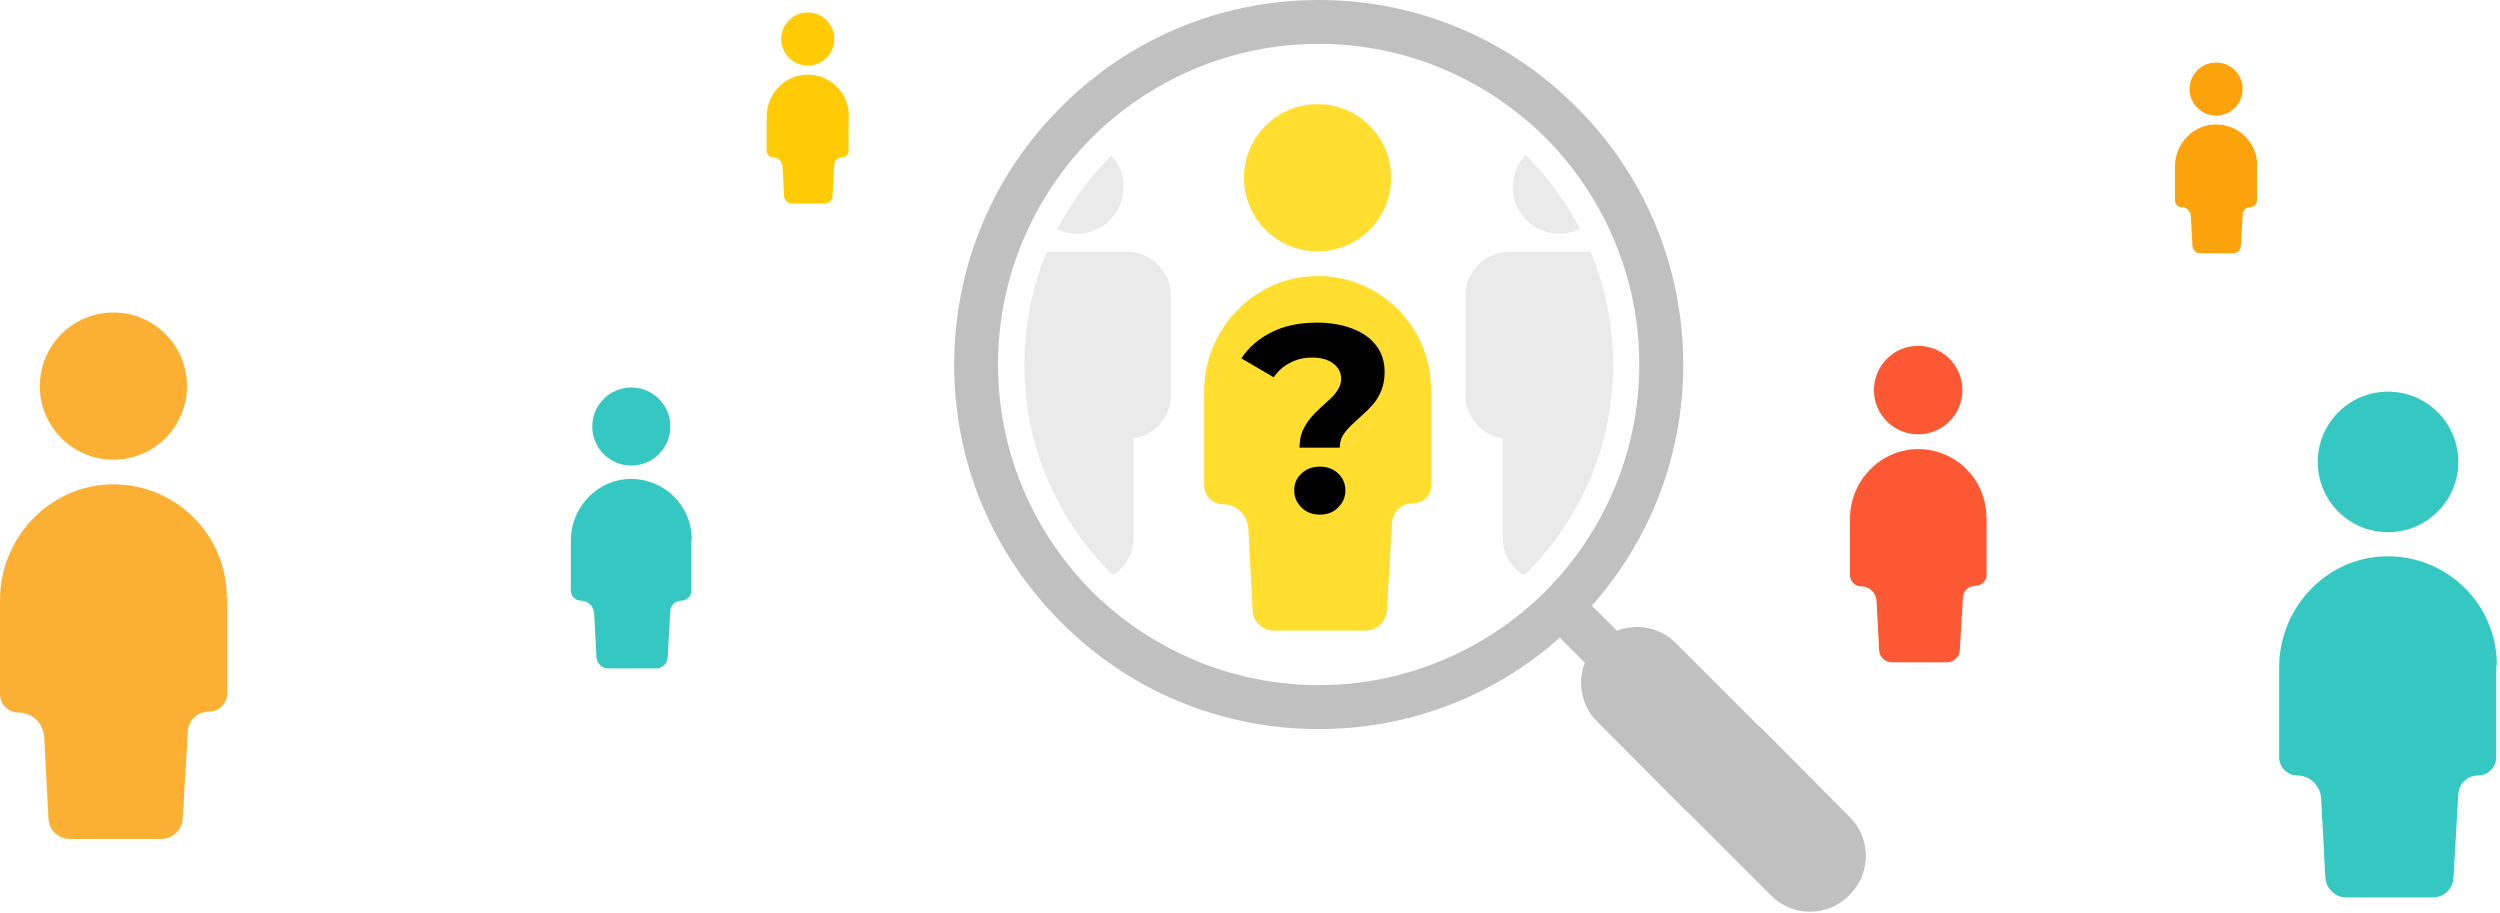
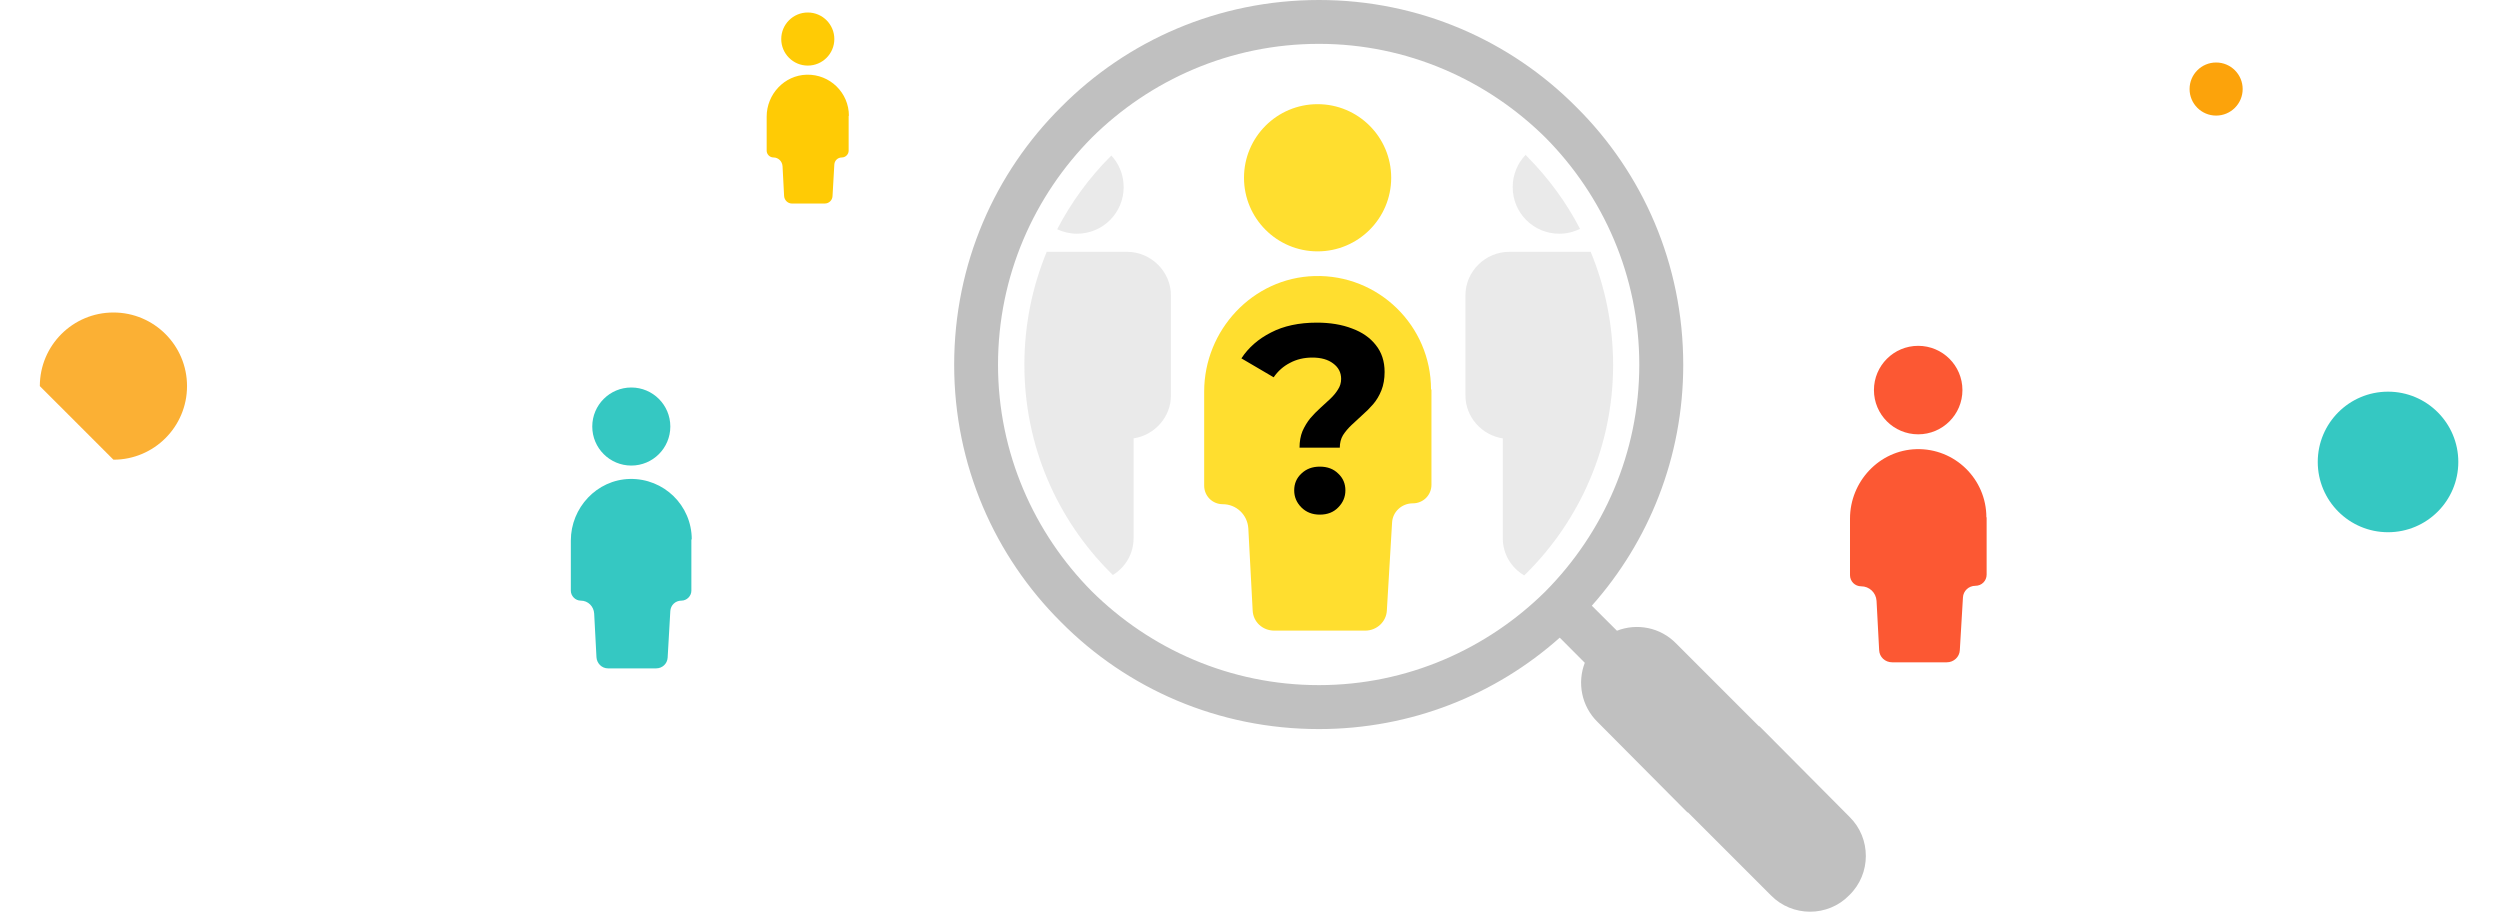
<svg xmlns="http://www.w3.org/2000/svg" width="600" height="219" viewBox="0 0 600 219" fill="none">
  <path d="M460.365 104.237C466.229 104.237 470.983 99.483 470.983 93.618C470.983 87.754 466.229 83 460.365 83C454.5 83 449.746 87.754 449.746 93.618C449.746 99.483 454.5 104.237 460.365 104.237Z" fill="#FC5833" />
  <path d="M476.73 124.162C476.73 114.98 469.172 107.547 459.928 107.797C450.996 108.047 444 115.605 444 124.475V138.029C444 139.528 445.187 140.715 446.686 140.715C448.622 140.715 450.246 142.214 450.371 144.212L450.996 156.018C451.058 157.704 452.432 158.953 454.119 158.953H467.236C468.922 158.953 470.296 157.642 470.359 156.018L471.108 143.4C471.171 141.839 472.482 140.59 474.106 140.59C475.606 140.59 476.792 139.403 476.792 137.904V124.162H476.73Z" fill="#FC5833" />
-   <path d="M27.224 110.328C36.979 110.328 44.887 102.419 44.887 92.664C44.887 82.908 36.979 75 27.224 75C17.468 75 9.56 82.908 9.56 92.664C9.56 102.419 17.468 110.328 27.224 110.328Z" fill="#FBB034" />
-   <path d="M54.447 143.474C54.447 128.2 41.874 115.835 26.496 116.25C11.637 116.666 0 129.239 0 143.993V166.541C0 169.034 1.974 171.009 4.468 171.009C7.689 171.009 10.39 173.502 10.598 176.827L11.637 196.465C11.741 199.271 14.027 201.349 16.833 201.349H38.653C41.458 201.349 43.744 199.167 43.848 196.465L45.095 175.477C45.199 172.879 47.381 170.801 50.082 170.801C52.576 170.801 54.55 168.827 54.55 166.333V143.474H54.447Z" fill="#FBB034" />
+   <path d="M27.224 110.328C36.979 110.328 44.887 102.419 44.887 92.664C44.887 82.908 36.979 75 27.224 75C17.468 75 9.56 82.908 9.56 92.664Z" fill="#FBB034" />
  <path d="M531.869 27.742C535.388 27.742 538.24 24.89 538.24 21.371C538.24 17.852 535.388 15 531.869 15C528.35 15 525.498 17.852 525.498 21.371C525.498 24.89 528.35 27.742 531.869 27.742Z" fill="#FCA30B" />
-   <path d="M541.738 39.735C541.738 34.176 537.178 29.741 531.619 29.866C526.247 29.991 522 34.55 522 39.922V48.105C522 48.979 522.75 49.728 523.624 49.728C524.811 49.728 525.748 50.666 525.81 51.852L526.185 58.973C526.247 59.972 527.059 60.784 528.059 60.784H535.929C536.928 60.784 537.74 60.035 537.803 59.035L538.24 51.415C538.302 50.478 539.052 49.728 540.051 49.728C540.926 49.728 541.675 48.979 541.675 48.105V39.735H541.738Z" fill="#FCA30B" />
  <path d="M573.127 127.733C582.442 127.733 589.994 120.182 589.994 110.866C589.994 101.551 582.442 94 573.127 94C563.812 94 556.261 101.551 556.261 110.866C556.261 120.182 563.812 127.733 573.127 127.733Z" fill="#35C8C2" />
-   <path d="M599.253 159.647C599.253 144.93 587.182 133.19 572.465 133.52C558.244 133.851 547 145.922 547 160.143V181.805C547 184.12 548.984 186.104 551.299 186.104C554.441 186.104 556.921 188.585 557.087 191.726L558.079 210.577C558.244 213.223 560.394 215.372 563.04 215.372H583.875C586.52 215.372 588.67 213.388 588.835 210.742L589.993 190.569C590.158 188.088 592.143 186.104 594.788 186.104C597.103 186.104 599.088 184.12 599.088 181.805V159.647H599.253Z" fill="#35C8C2" />
  <path d="M193.869 15.742C197.388 15.742 200.24 12.89 200.24 9.371C200.24 5.852 197.388 3 193.869 3C190.35 3 187.498 5.852 187.498 9.371C187.498 12.89 190.35 15.742 193.869 15.742Z" fill="#FFCB05" />
  <path d="M203.738 27.797C203.738 22.238 199.178 17.803 193.619 17.928C188.247 18.053 184 22.613 184 27.985V36.167C184 37.042 184.75 37.791 185.624 37.791C186.811 37.791 187.748 38.728 187.81 39.915L188.185 47.035C188.247 48.035 189.059 48.847 190.059 48.847H197.929C198.928 48.847 199.74 48.097 199.803 47.098L200.24 39.478C200.302 38.541 201.052 37.791 202.051 37.791C202.926 37.791 203.675 37.042 203.675 36.167V27.797H203.738Z" fill="#FFCB05" />
  <path d="M151.511 111.735C156.684 111.735 160.878 107.541 160.878 102.367C160.878 97.194 156.684 93 151.511 93C146.337 93 142.144 97.194 142.144 102.367C142.144 107.541 146.337 111.735 151.511 111.735Z" fill="#35C8C2" />
  <path d="M166.021 129.459C166.021 121.286 159.316 114.766 151.143 114.949C143.245 115.133 137 121.837 137 129.735V141.766C137 143.051 138.102 144.153 139.388 144.153C141.133 144.153 142.51 145.531 142.602 147.276L143.153 157.745C143.245 159.215 144.439 160.409 145.908 160.409H157.48C158.949 160.409 160.143 159.307 160.235 157.837L160.878 146.633C160.97 145.256 162.072 144.153 163.541 144.153C164.827 144.153 165.929 143.051 165.929 141.766V129.459H166.021Z" fill="#35C8C2" />
  <path fill-rule="evenodd" clip-rule="evenodd" d="M316.564 53.858C323.141 53.858 328.552 48.473 328.552 41.746C328.552 35.169 323.166 29.759 316.564 29.759C309.838 29.759 304.452 35.145 304.452 41.746C304.427 48.448 309.838 53.858 316.564 53.858Z" fill="#FFDE2F" />
  <path d="M316.223 60.328C325.979 60.328 333.887 52.419 333.887 42.664C333.887 32.908 325.979 25 316.223 25C306.468 25 298.56 32.908 298.56 42.664C298.56 52.419 306.468 60.328 316.223 60.328Z" fill="#FFDE2F" />
  <path d="M343.446 93.474C343.446 78.2 330.874 65.835 315.496 66.25C300.637 66.666 289 79.239 289 93.993V116.541C289 119.034 290.974 121.009 293.468 121.009C296.689 121.009 299.391 123.502 299.598 126.827L300.637 146.465C300.741 149.271 303.027 151.349 305.833 151.349H327.653C330.458 151.349 332.744 149.167 332.848 146.465L334.095 125.477C334.199 122.879 336.381 120.801 339.082 120.801C341.576 120.801 343.55 118.827 343.55 116.333V93.474H343.446Z" fill="#FFDE2F" />
  <path d="M311.888 107.448C311.888 105.955 312.123 104.632 312.592 103.48C313.104 102.328 313.723 101.304 314.448 100.408C315.216 99.512 316.027 98.68 316.88 97.912C317.733 97.144 318.523 96.419 319.248 95.736C320.016 95.011 320.635 94.264 321.104 93.496C321.616 92.728 321.872 91.875 321.872 90.936C321.872 89.4 321.232 88.163 319.952 87.224C318.715 86.285 317.051 85.816 314.96 85.816C312.955 85.816 311.163 86.243 309.584 87.096C308.005 87.907 306.704 89.059 305.68 90.552L297.936 86.008C299.643 83.405 302.011 81.336 305.04 79.8C308.069 78.221 311.739 77.432 316.048 77.432C319.248 77.432 322.064 77.901 324.496 78.84C326.928 79.736 328.827 81.059 330.192 82.808C331.6 84.557 332.304 86.712 332.304 89.272C332.304 90.936 332.048 92.408 331.536 93.688C331.024 94.968 330.363 96.077 329.552 97.016C328.741 97.955 327.867 98.829 326.928 99.64C326.032 100.451 325.179 101.24 324.368 102.008C323.557 102.776 322.875 103.587 322.32 104.44C321.808 105.293 321.552 106.296 321.552 107.448H311.888ZM316.752 123.512C314.96 123.512 313.488 122.936 312.336 121.784C311.184 120.632 310.608 119.267 310.608 117.688C310.608 116.067 311.184 114.723 312.336 113.656C313.488 112.547 314.96 111.992 316.752 111.992C318.587 111.992 320.059 112.547 321.168 113.656C322.32 114.723 322.896 116.067 322.896 117.688C322.896 119.267 322.32 120.632 321.168 121.784C320.059 122.936 318.587 123.512 316.752 123.512Z" fill="black" />
  <path opacity="0.3" fill-rule="evenodd" clip-rule="evenodd" d="M381.765 60.436H362.232C356.449 60.436 351.708 65.176 351.708 70.835V94.935C351.708 100.073 355.605 104.441 360.668 105.21V129.161C360.668 132.983 362.728 136.284 365.806 138.096C366.029 137.873 366.252 137.674 366.476 137.451C379.233 124.694 387.15 107.047 387.15 87.564C387.126 77.909 385.214 68.775 381.765 60.436Z" fill="#B9B9B9" />
  <path opacity="0.3" fill-rule="evenodd" clip-rule="evenodd" d="M374.22 56.092C376.007 56.092 377.694 55.67 379.208 54.926C375.858 48.473 371.539 42.615 366.476 37.527C366.352 37.403 366.253 37.304 366.129 37.18C364.217 39.19 363.051 41.895 363.051 44.899C363.026 51.079 368.015 56.092 374.22 56.092Z" fill="#B9B9B9" />
  <path opacity="0.3" fill-rule="evenodd" clip-rule="evenodd" d="M270.474 60.436H251.214C247.764 68.775 245.853 77.934 245.853 87.564C245.853 107.047 253.745 124.694 266.527 137.451C266.701 137.625 266.9 137.823 267.098 137.997C270.076 136.16 272.062 132.909 272.062 129.161V105.21C277.125 104.441 281.022 100.073 281.022 94.935V70.835C280.997 65.176 276.257 60.436 270.474 60.436Z" fill="#B9B9B9" />
  <path opacity="0.3" fill-rule="evenodd" clip-rule="evenodd" d="M269.679 44.899C269.679 41.97 268.562 39.314 266.725 37.329C266.651 37.403 266.576 37.453 266.527 37.527C261.414 42.64 257.095 48.547 253.72 55.025C255.159 55.695 256.773 56.092 258.485 56.092C264.69 56.092 269.679 51.079 269.679 44.899Z" fill="#B9B9B9" />
  <path fill-rule="evenodd" clip-rule="evenodd" d="M443.863 196.025L423.983 176.02L422.27 174.308H422.146L402.266 154.427C398.468 150.531 392.834 149.513 388.069 151.375L382.038 145.368C395.738 129.955 403.978 109.703 403.978 87.564C403.978 63.34 394.224 41.474 378.315 25.688C362.505 9.754 340.638 0 316.563 0C292.34 0 270.474 9.754 254.688 25.663C238.754 41.474 229 63.34 229 87.564C229 111.663 238.754 133.505 254.663 149.315C270.449 165.249 292.315 174.978 316.539 174.978C338.678 174.978 358.955 166.738 374.343 153.038L380.35 159.069C378.513 163.834 379.531 169.468 383.403 173.266L403.283 193.27L404.996 194.983H405.12L425 214.863C430.138 220.125 438.701 220.125 443.813 214.863C449.125 209.725 449.125 201.163 443.863 196.025ZM370.918 141.918C356.97 155.743 337.735 164.43 316.539 164.43C295.219 164.43 275.983 155.743 262.035 141.918C248.21 127.97 239.524 108.735 239.524 87.539C239.524 66.219 248.21 46.983 262.035 33.035C275.983 19.21 295.219 10.524 316.539 10.524C337.735 10.524 356.945 19.21 370.918 33.035C384.743 46.983 393.43 66.219 393.43 87.539C393.43 108.735 384.743 127.97 370.918 141.918Z" fill="#C0C0C0" />
</svg>